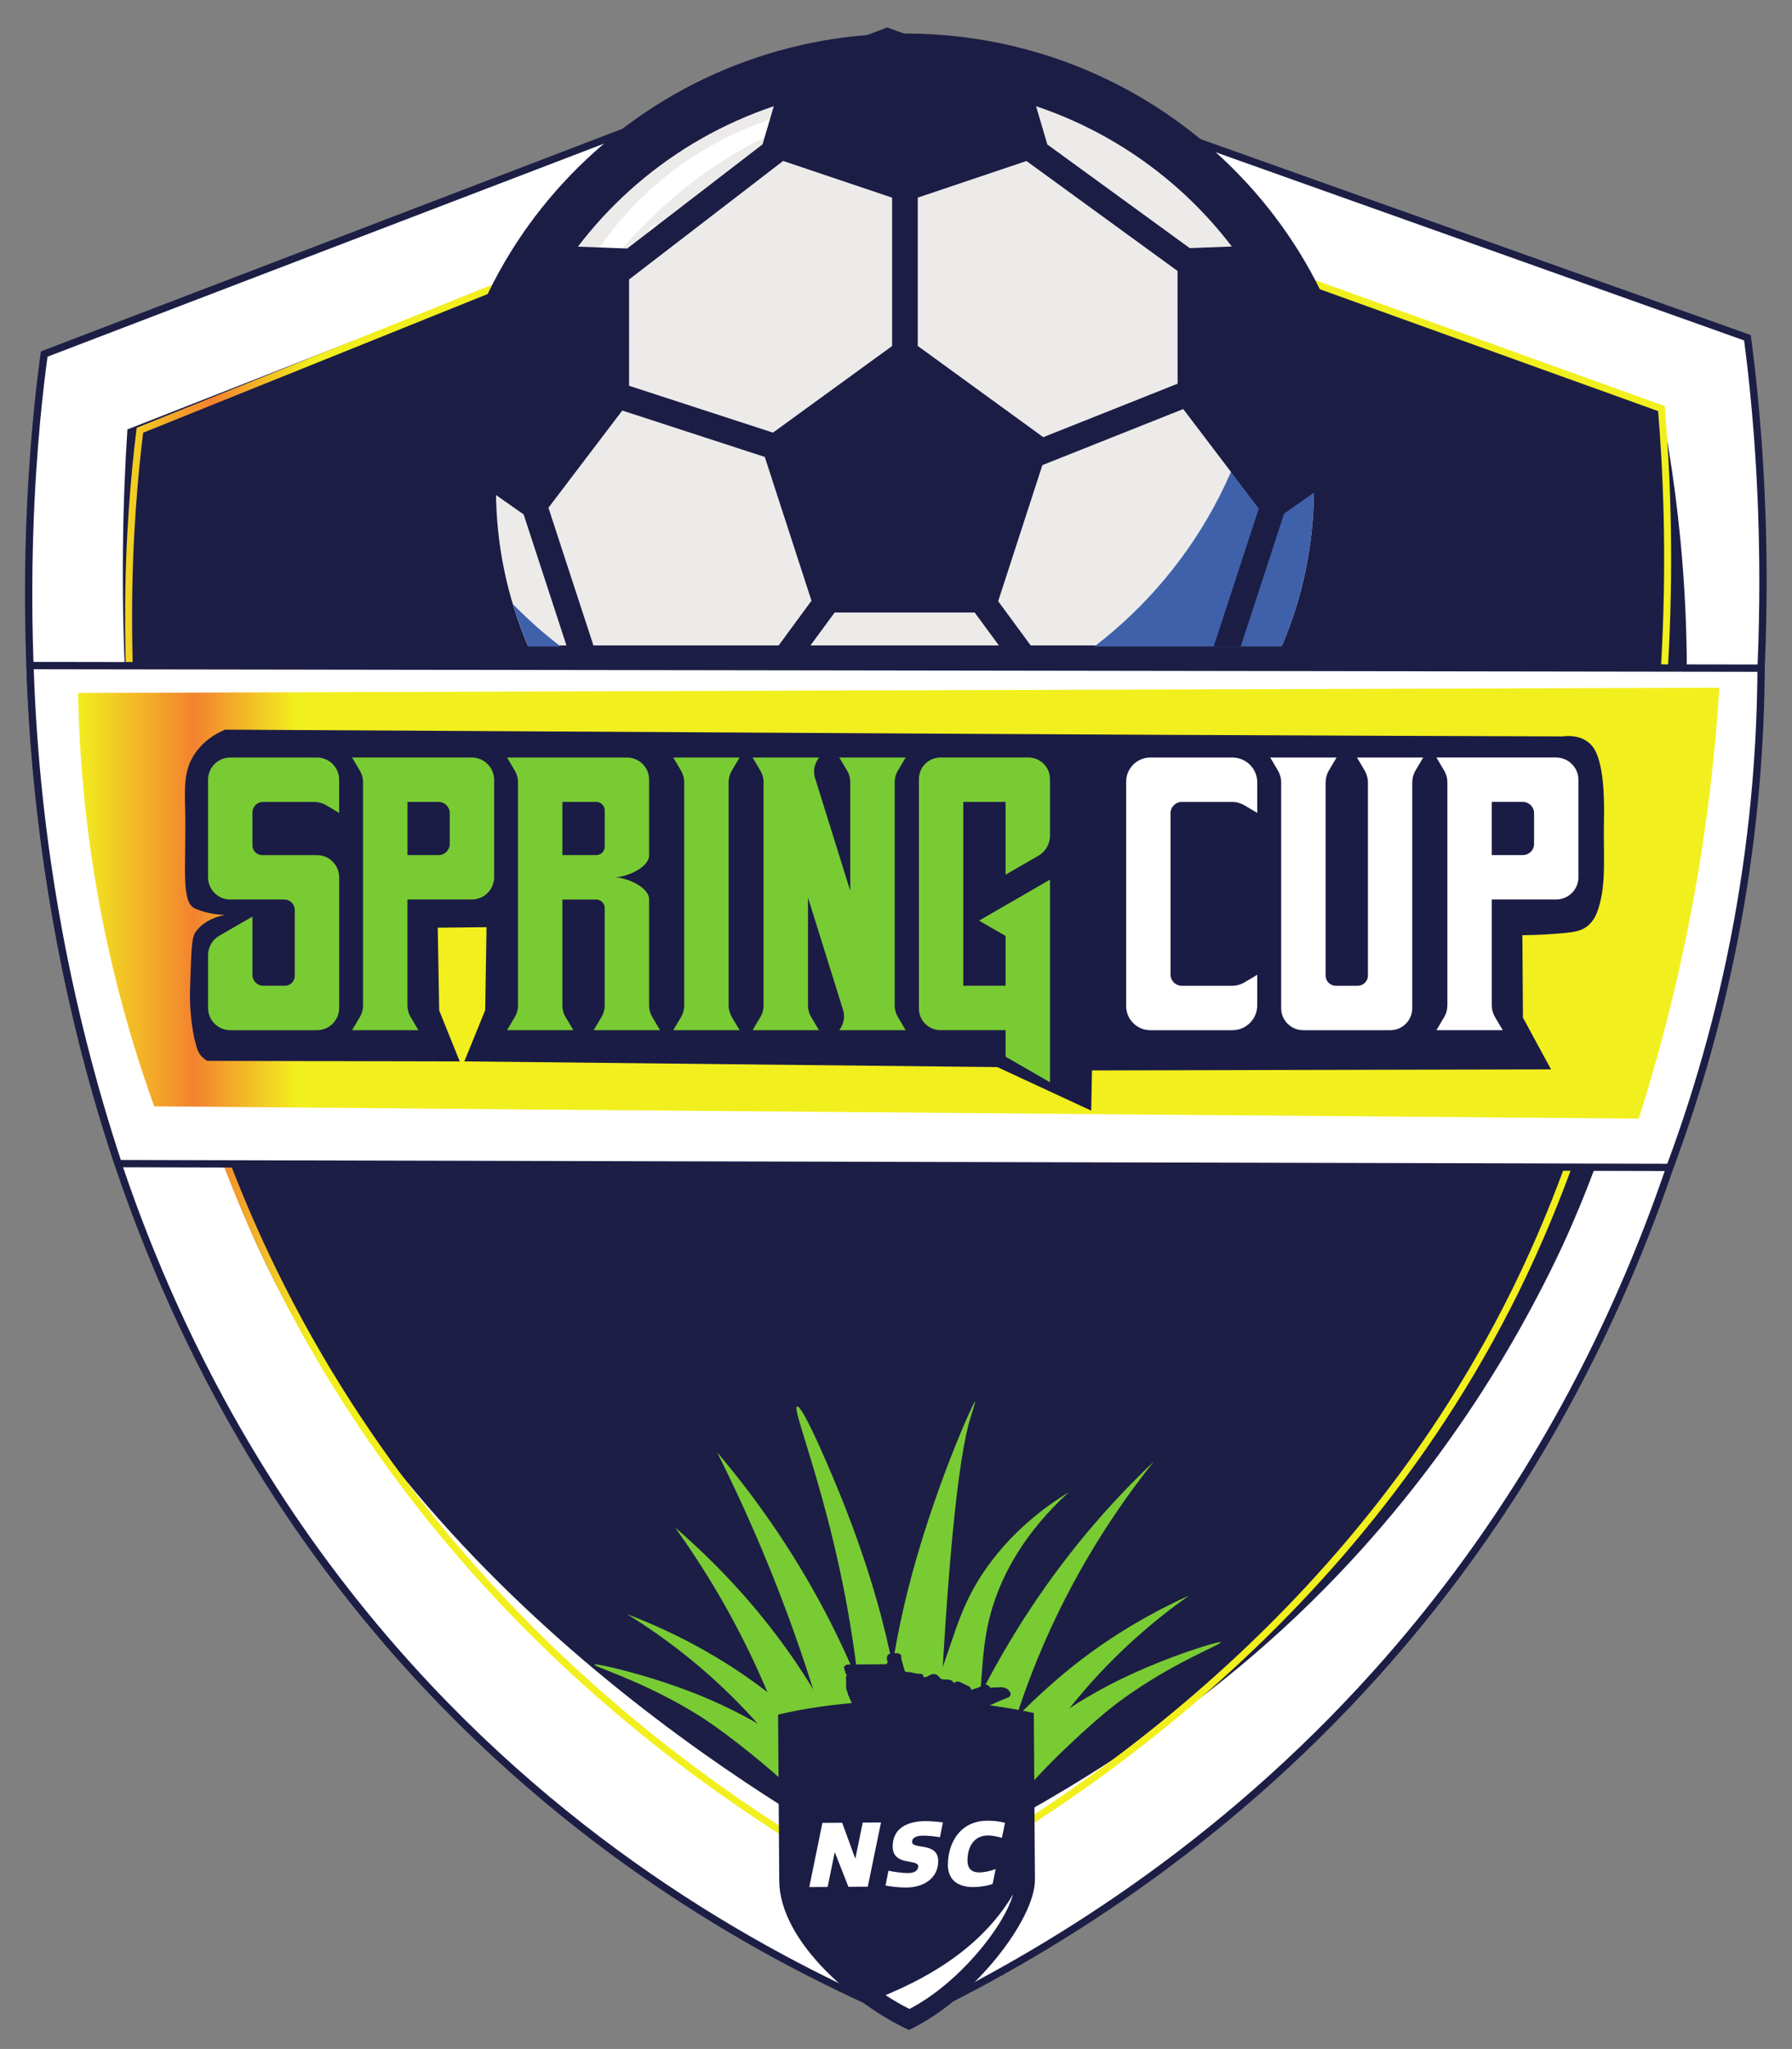
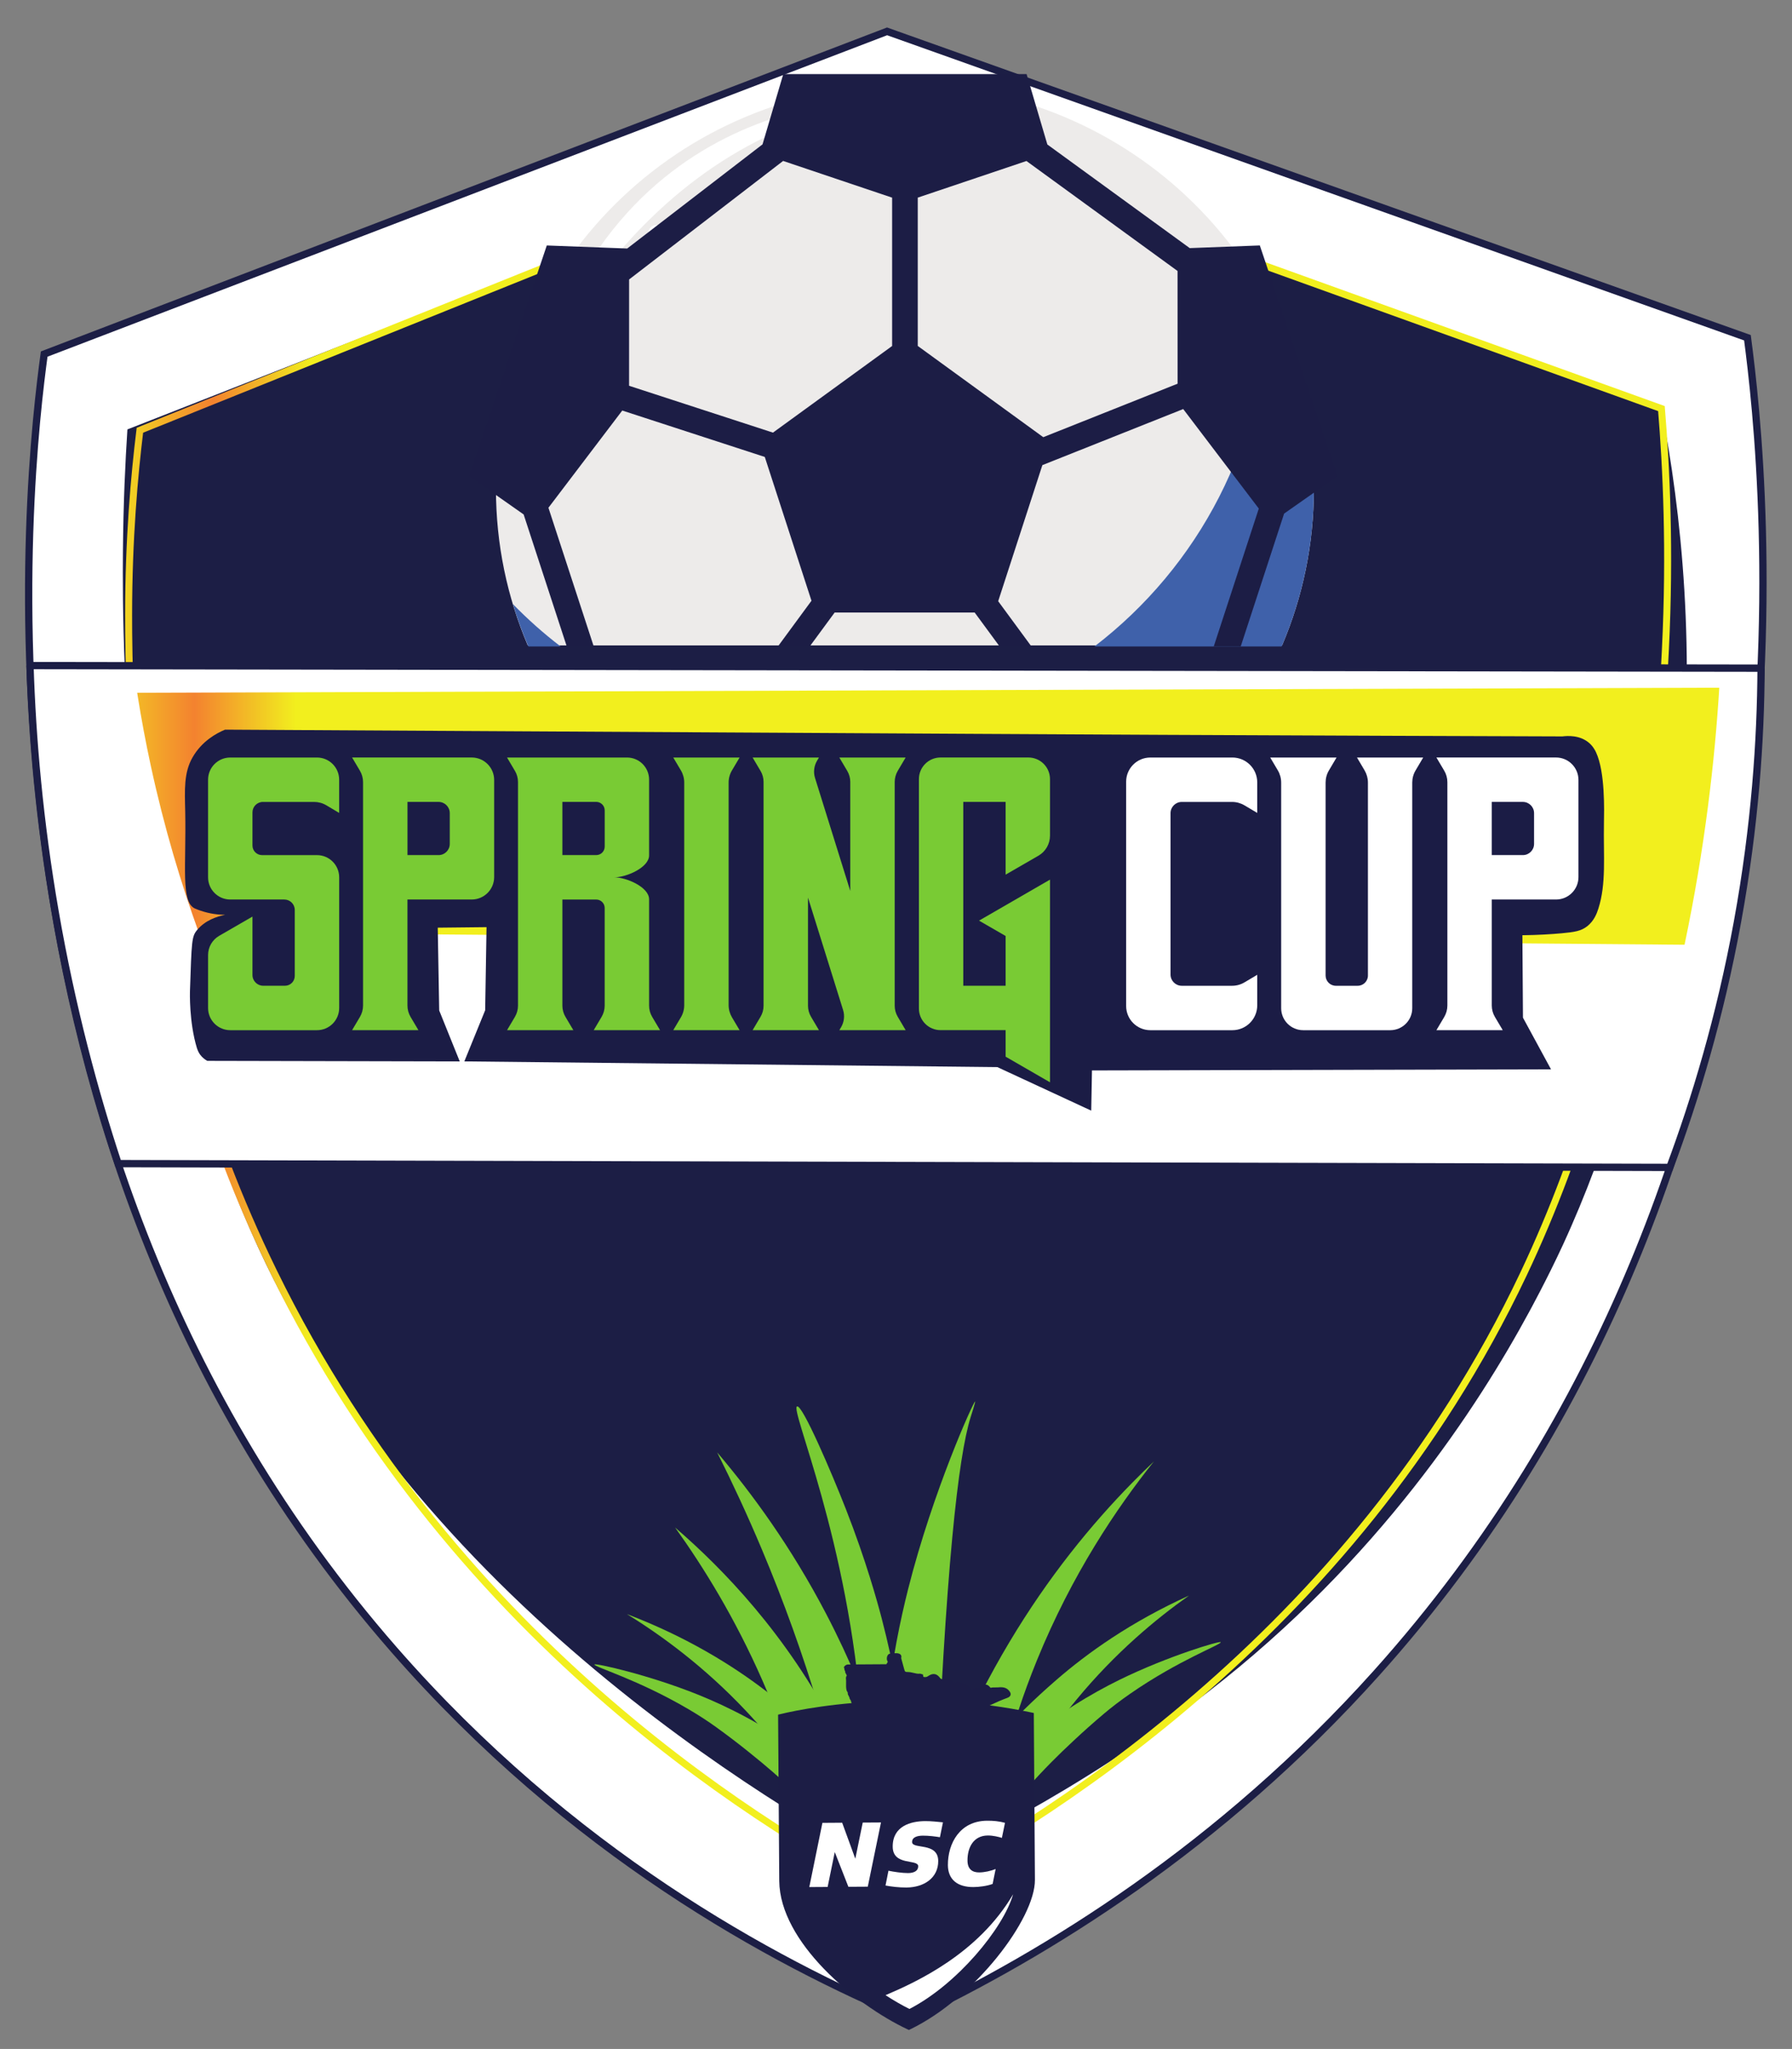
<svg xmlns="http://www.w3.org/2000/svg" xmlns:xlink="http://www.w3.org/1999/xlink" version="1.1" id="svg2" x="0px" y="0px" viewBox="0 0 1049.3 1199.1" style="enable-background:new 0 0 1049.3 1199.1;" xml:space="preserve">
  <rect x="0" y="0" width="1049.3" height="1199.1" fill="#808080" stroke="none" />
  <style type="text/css">
	.st0{fill:#FFFFFF;}
	.st1{fill:none;stroke:#1C1E45;stroke-width:32;stroke-miterlimit:1.333;}
	.st2{fill:#1C1E45;}
	
		.st3{fill:none;stroke:url(#path28_00000106844944819567043350000006663855630273999239_);stroke-width:30.667;stroke-miterlimit:1.333;}
	.st4{clip-path:url(#SVGID_00000026847992846254632850000007726058168028596630_);}
	.st5{fill:url(#path50_00000171700970319848652350000013159439437281081485_);}
	.st6{fill:none;stroke:#FFFFFF;stroke-width:25.333;stroke-miterlimit:1.333;}
	.st7{fill:#1B1C45;}
	.st8{fill:#79CB34;}
	.st9{fill:#1C1D45;}
	.st10{fill:#EDEBEA;}
	.st11{fill:#3F61AA;}
	.st12{clip-path:url(#SVGID_00000090986180165540743230000004523291831332781496_);}
</style>
  <g id="g10" transform="matrix(1.333,0,0,-1.333,0,1263.147)">
    <g id="g12" transform="scale(0.1)">
      <path id="path14" class="st0" d="M7676,7993.2c-1259.8,448.4-2519.5,896.7-3779.3,1345.1C2662.5,8866,1428.3,8393.8,194.1,7921.5    C126.1,7420.8-227.6,4474,1730.9,2233.2C2507.1,1345.1,3384.3,868,3994.4,611.6c601.4,285.6,1364,752.8,2051.5,1518.4    C8089.7,4406.1,7753.1,7408.4,7676,7993.2" />
      <path id="path16" class="st1" d="M7676,7993.2c-1259.8,448.4-2519.5,896.7-3779.3,1345.1C2662.5,8866,1428.3,8393.8,194.1,7921.5    C126.1,7420.8-227.6,4474,1730.9,2233.2C2507.1,1345.1,3384.3,868,3994.4,611.6c601.4,285.6,1364,752.8,2051.5,1518.4    C8089.7,4406.1,7753.1,7408.4,7676,7993.2z" />
      <path id="path18" class="st2" d="M7298.2,7682.1c-1126.4,408.3-2252.7,816.7-3379.1,1225    c-1119.8-438.8-2239.6-877.6-3359.4-1316.4c-9.2-139.6-18-322.8-19.7-537.6c-1.5-196.2-3.8-748.1,86.2-1337.7    c0,0,139.2-911.3,505.5-1710.6c741-1616.8,2414.5-2543.8,2824.7-2760.3c223.5,98.6,768.1,353.2,1348.2,801.5    c753.2,582.1,1189,1257.5,1412.5,1670.2c0,0,0,0,0,0.1c0,0,77.5,140.9,148,293.6c407.4,882.4,511.7,1879.2,511.7,1879.2    C7452.5,6610.9,7385.8,7228.9,7298.2,7682.1" />
      <linearGradient id="path28_00000183241565285642021600000017321378583116883355_" gradientUnits="userSpaceOnUse" x1="-1961.348" y1="1169.922" x2="-1960.348" y2="1169.922" gradientTransform="matrix(932.059 0 0 932.059 1828541.625 -1088467.125)">
        <stop offset="0" style="stop-color:#F2EF1E" />
        <stop offset="0.538" style="stop-color:#F3822F" />
        <stop offset="1" style="stop-color:#F2EF1E" />
      </linearGradient>
      <path id="path28" style="fill:none;stroke:url(#path28_00000183241565285642021600000017321378583116883355_);stroke-width:30.667;stroke-miterlimit:1.333;" d="    M7298.2,7682.1c-1134.1,408.3-2268.2,816.7-3402.2,1225C2802.2,8467.1,1708.3,8027,614.5,7587c-24.1-196.9-49.4-475.5-49.5-809.5    c-0.1-371.3,12.2-1606.6,635.7-2882.5c811.5-1660.5,2212.6-2478.3,2741.8-2753.9c599.1,310.7,1990.3,1138.6,2750.1,2742.2    c533.4,1125.9,601.7,2309.4,623,2741C7337.1,7058.3,7319.7,7422.6,7298.2,7682.1L7298.2,7682.1z" />
      <path id="path30" class="st0" d="M7735.9,6542.5c-1.5-314.5-26.7-692.2-103.6-1113.1c-77-421.4-187.3-783.8-297.3-1078.7    c-2272,5.5-4543.9,11-6815.9,16.6c-104,314.9-204.2,686-277.2,1106.9c-69.1,398.1-100.1,762.1-110.2,1079.6    C2666.4,6550,5201.1,6546.3,7735.9,6542.5" />
      <path id="path32" class="st1" d="M7735.9,6542.5c-1.5-314.5-26.7-692.2-103.6-1113.1c-77-421.4-187.3-783.8-297.3-1078.7    c-2272,5.5-4543.9,11-6815.9,16.6c-104,314.9-204.2,686-277.2,1106.9c-69.1,398.1-100.1,762.1-110.2,1079.6    C2666.4,6550,5201.1,6546.3,7735.9,6542.5z" />
      <g id="g34">
        <g>
          <defs>
-             <path id="SVGID_1_" d="M7565.8,6469.4c-20.4-338.9-65.5-723.6-153.2-1141.3c-59.3-282.4-130-541.6-204.8-776       c-2179.8,18-4359.6,36-6539.4,54c-77.4,213.5-151.5,458.1-210.7,731.3c-90.4,417.4-122.5,794.3-127.7,1108.9       C2742,6454.1,5153.9,6461.8,7565.8,6469.4L7565.8,6469.4z" />
+             <path id="SVGID_1_" d="M7565.8,6469.4c-20.4-338.9-65.5-723.6-153.2-1141.3c-2179.8,18-4359.6,36-6539.4,54c-77.4,213.5-151.5,458.1-210.7,731.3c-90.4,417.4-122.5,794.3-127.7,1108.9       C2742,6454.1,5153.9,6461.8,7565.8,6469.4L7565.8,6469.4z" />
          </defs>
          <clipPath id="SVGID_00000101092636399321763690000004188266381817923203_">
            <use xlink:href="#SVGID_1_" style="overflow:visible;" />
          </clipPath>
          <g id="g36" style="clip-path:url(#SVGID_00000101092636399321763690000004188266381817923203_);">
            <linearGradient id="path50_00000064332502242998169010000000092942583812057018_" gradientUnits="userSpaceOnUse" x1="-1961.415" y1="1163.014" x2="-1960.415" y2="1163.014" gradientTransform="matrix(964.765 0 0 -964.765 1892635.5 1127546.5)">
              <stop offset="0" style="stop-color:#F2EF1E" />
              <stop offset="0.538" style="stop-color:#F3822F" />
              <stop offset="1" style="stop-color:#F2EF1E" />
            </linearGradient>
            <path id="path50" style="fill:url(#path50_00000064332502242998169010000000092942583812057018_);" d="M7565.8,6469.4       c-20.4-338.9-65.5-723.6-153.2-1141.3c-59.3-282.4-130-541.6-204.8-776c-2179.8,18-4359.6,36-6539.4,54       c-77.4,213.5-151.5,458.1-210.7,731.3c-90.4,417.4-122.5,794.3-127.7,1108.9C2742,6454.1,5153.9,6461.8,7565.8,6469.4" />
          </g>
        </g>
      </g>
      <path id="path52" class="st6" d="M7565.8,6469.4c-20.4-338.9-65.5-723.6-153.2-1141.3c-59.3-282.4-130-541.6-204.8-776    c-2179.8,18-4359.6,36-6539.4,54c-77.4,213.5-151.5,458.1-210.7,731.3c-90.4,417.4-122.5,794.3-127.7,1108.9    C2742,6454.1,5153.9,6461.8,7565.8,6469.4L7565.8,6469.4z" />
      <path id="path54" class="st7" d="M845.8,6150.8c41,71.5,104.9,105.9,142.8,121.8c828.8-4.7,1600.9-9.1,2295.1-12.9    c811.2-4.5,1234.1-7.1,1828.3-9.9c740.5-3.5,1347.2-5.6,1751.3-6.9c22.1,2.8,75.7,6.3,116-27.6c17.8-15,27-32.3,31.9-42.9    c40.3-87.6,35.3-254.9,34.4-311.6c-2.5-147.4,10.8-263.4-24.5-374.2c-6.9-21.6-19.1-53.8-49.1-77.3    c-26.3-20.6-54.6-25.5-111.6-30.7c-44.4-4-103.1-7.9-173-8.6c0.8-120.6,1.6-241.3,2.5-361.9c41.1-75.6,82.2-151.3,123.3-227    c-672.2-1.6-1344.4-3.2-2016.5-4.7c-1.1-58.9-2.2-117.7-3.3-176.5c-137.4,63.7-274.9,127.4-412.3,191.1    c-780.5,8.4-1560.9,16.8-2341.4,25.1c30.5,74.9,61,149.7,91.5,224.5c2,121.6,4,243.2,6,364.8c-71.4-0.8-142.9-1.5-214.3-2.3    c2.1-121.2,4.3-242.3,6.4-363.5c30.1-74.5,60.1-149.1,90.2-223.6c-369.6,0.8-739.2,1.6-1108.8,2.4c-8.9,4.9-20.9,13-30.9,26.4    c-1.8,2.4-9.8,13.3-14.7,29.4c-35.1,114.6-30.7,249.1-30.7,249.1c7.3,221.2,7.8,240.8,30.7,268.7c36.7,44.8,90,60.9,123.9,67.5    c-26.4,0.3-65.6,3.5-110.3,19.1c-1.2,0.4-16.4,5.7-23.4,9.1c-61.8,30.1-36.7,185.7-41.7,425.7    C811.4,6008.3,807.1,6083.2,845.8,6150.8" />
      <path id="path56" class="st8" d="M1324.3,6150.2h68.1c53.8,0,97.4-43.6,97.4-97.4v-145.8l-56.6,33.6    c-16.1,9.6-34.6,14.6-53.3,14.6h-225c-25.4,0-45.9-20.6-45.9-45.9v-145.4c0-23.3,18.9-42.2,42.2-42.2h241.3    c53.8,0,97.4-43.6,97.4-97.4v-573.8c0-53.8-43.6-97.4-97.4-97.4h-381.1c-53.8,0-97.4,43.6-97.4,97.4v232.5    c0,34.8,18.6,67,48.7,84.4l146.3,84.5v-256.4c0-26.1,21.2-47.3,47.3-47.3h95.4c23.8,0,43.1,19.3,43.1,43.1v289.6    c0,25.4-20.6,45.9-45.9,45.9h-237.5c-53.8,0-97.4,43.6-97.4,97.4v428.6c0,53.8,43.6,97.4,97.4,97.4L1324.3,6150.2L1324.3,6150.2" />
      <path id="path58" class="st8" d="M1975.7,5906c0,27.2-22,49.3-49.2,49.3h-136.6v-233.5h136.6c27.2,0,49.2,22,49.2,49.2V5906z     M2170.7,6051.7v-426.4c0-54.4-44.1-98.5-98.6-98.5h-282.3v-465.3c0-17.7,4.8-35.1,13.8-50.3l34.4-58h-291.4l34.4,58    c9,15.2,13.8,32.6,13.8,50.3V6042c0,17.7-4.8,35.1-13.8,50.3l-34.4,58h525.5C2126.6,6150.3,2170.7,6106.1,2170.7,6051.7" />
      <path id="path60" class="st8" d="M2619,5721.8c20.6,0,37.3,16.7,37.3,37.3v159c0,20.6-16.7,37.3-37.3,37.3h-148.6v-233.5    L2619,5721.8z M2899.4,4953.2h-291.4l34.7,58.5c8.8,14.9,13.5,31.9,13.5,49.2v428.6c0,20.6-16.7,37.2-37.2,37.2h-148.6v-465.9    c0-17.3,4.6-34.3,13.5-49.2l34.7-58.5h-291.4l34.7,58.5c8.8,14.9,13.5,31.9,13.5,49.2v981.7c0,17.3-4.6,34.3-13.5,49.2l-34.7,58.5    h527.1c53.6,0,97-43.4,97-97v-332.6c0-53.2-99.3-96.4-152.6-96.4c53.2,0,152.6-43.1,152.6-96.4v-467c0-17.3,4.6-34.3,13.5-49.2    L2899.4,4953.2" />
      <path id="path62" class="st8" d="M3200.6,6040.1v-976.7c0-18.9,5.1-37.5,14.7-53.8l33.5-56.4h-291.4l33.5,56.4    c9.7,16.2,14.7,34.8,14.7,53.7v976.8c0,18.9-5.1,37.5-14.7,53.7l-33.5,56.4h291.4l-33.4-56.4    C3205.7,6077.6,3200.6,6059,3200.6,6040.1L3200.6,6040.1" />
      <path id="path64" class="st8" d="M3930.2,6043.2v-983c0-16.9,4.6-33.4,13.1-47.9l35-59.1h-291.3l7.5,12.7    c13.6,22.9,16.8,50.5,8.9,75.9l-154.1,493.4v-475c0-16.9,4.6-33.4,13.1-47.9l35-59.1h-291.4l35,59.1c8.6,14.5,13.1,31.1,13.1,47.9    v983c0,16.9-4.6,33.4-13.1,47.9l-35,59.1h291.4l-8.3-14c-13.6-22.9-16.8-50.5-8.9-75.9l154.8-495.9v478.8    c0,16.9-4.6,33.4-13.1,47.9l-35,59.1h291.3l-35-59.1C3934.8,6076.6,3930.3,6060.1,3930.2,6043.2L3930.2,6043.2" />
      <path id="path66" class="st8" d="M4417.3,5635.9v319.4h-185.9v-807.1h185.9v104.1l0,114.4l0,0l-116.7,67.4l311.7,180v-889.8    l-195,112.6v116.4h-285.9c-52.4,0-94.9,42.5-94.9,94.9v1007.2c0,52.4,42.5,94.9,94.9,94.9h386c52.4,0,94.9-42.5,94.9-94.9V5807    c0-36.2-19.3-69.7-50.7-87.8L4417.3,5635.9" />
      <path id="path68" class="st0" d="M5301,6150.2h112.5c60.3,0,109.2-48.9,109.2-109.2v-134l-56.2,33.3    c-16.4,9.7-35.1,14.9-54.2,14.9h-221.2c-27.2,0-49.3-22.1-49.3-49.3v-708.5c0-27.2,22.1-49.3,49.3-49.3h221.2    c19,0,37.8,5.1,54.2,14.9l56.2,33.3v-134c0-60.3-48.9-109.2-109.2-109.2h-360.5c-58.6,0-106.2,47.5-106.2,106.2v984.7    c0,58.7,47.6,106.2,106.2,106.2L5301,6150.2L5301,6150.2" />
      <path id="path70" class="st0" d="M6203.6,6150.2h48.1l-33.5-56.6c-9.6-16.1-14.6-34.6-14.6-53.4v-990.6    c0-53.3-43.2-96.5-96.5-96.5h-382.8c-53.3,0-96.5,43.2-96.5,96.5v990.6c0,18.8-5,37.2-14.6,53.4l-33.5,56.6h291.4l-33.5-56.6    c-9.6-16.1-14.6-34.6-14.6-53.4v-847.1c0-24.9,20.1-45,45-45h95.9c24.9,0,45,20.1,45,45v847.1c0,18.8-5.1,37.2-14.6,53.4    l-33.5,56.6L6203.6,6150.2L6203.6,6150.2" />
      <path id="path72" class="st0" d="M6738.7,5906c0,27.2-22,49.3-49.2,49.3h-136.6v-233.5h136.6c27.2,0,49.2,22,49.2,49.2V5906z     M6933.7,6051.7v-426.4c0-54.4-44.1-98.5-98.5-98.5h-282.3v-465.3c0-17.7,4.8-35.1,13.8-50.3l34.4-58h-291.4l34.4,58    c9,15.2,13.8,32.6,13.8,50.3V6042c0,17.7-4.8,35.1-13.8,50.3l-34.4,58h525.5C6889.6,6150.3,6933.7,6106.1,6933.7,6051.7" />
-       <path id="path74" class="st9" d="M5880.5,6642.4c79.1,213.9,122.4,444.9,122.4,685.9c0,1104.9-907.9,2000.5-2027.8,2000.5    c-1119.9,0-2027.8-895.6-2027.8-2000.5c0-241,43.2-472,122.4-685.9L5880.5,6642.4" />
      <path id="path76" class="st10" d="M5631.9,6642.4c89.9,211.1,139.6,442.8,139.6,685.9c0,978.7-805.9,1774.9-1796.4,1774.9    c-990.6,0-1796.5-796.3-1796.5-1774.9c0-243,49.8-474.7,139.6-685.9L5631.9,6642.4" />
      <path id="path78" class="st0" d="M2848,8453c0,19.1,15.5,34.6,34.6,34.6c19.1,0,34.6-15.5,34.6-34.6c0-19.1-15.5-34.6-34.6-34.6    C2863.5,8418.4,2848,8433.9,2848,8453" />
      <path id="path80" class="st0" d="M3975.1,9039.4c0,0-1215.4,107.6-1605-1211.1C2370.1,7828.2,2839,8950.2,3975.1,9039.4" />
      <path id="path82" class="st11" d="M5629.9,6637.8c91.1,212.4,141.6,445.7,141.6,690.6c0,297-74.5,576.9-205.6,823.1    c-6.4-617.1-302.4-1164.5-758.3-1513.7H5629.9" />
      <path id="path84" class="st11" d="M2462.6,6637.8c-74.3,56.9-144.4,119.1-209.6,186c19.1-63.6,42-125.6,67.9-186H2462.6" />
      <path id="path86" class="st9" d="M2763.4,8249l676.6,520.4l478.8-161.2v-651.3l-523.4-380.3l-632.1,205.7L2763.4,8249z     M4031.4,8608.3l477.5,160.8l663.7-482.8l0.2-494.9l-590.1-234.8l-551.2,400.5V8608.3z M2489.7,6637.8h118.5l-199.1,609    l324.3,426.8l626.1-203.8l205.1-631.3L3417,6637.8h139.8l109.5,148.9h615.2l109.5-148.9h139.8l-146.1,198.7l194.1,597.4    l618.7,246.2l332-436.9l-197.9-605.4h118.5l190.6,583.3l234.4,164.5L5534,8398.4l-307.9-11.7l-625.4,454.9l-91.2,309H3440.7    l-91.1-308.4l-594.5-457.3l-353.2,13.4l-341.3-1012.7l239.6-168.2L2489.7,6637.8" />
      <path id="path88" class="st8" d="M5223,2470.9c-144.3-101.9-322.9-249.8-493.1-455.5c-122.6-148.3-211.7-291.2-276.2-413.4    c-18.4-73.5-36.9-147-55.3-220.5c-81.6,5-159.6,24.2-191.3,76.9c-105.1,175.1,377.4,593.8,431.5,640.7    C4777,2219.3,4967.7,2355.3,5223,2470.9" />
      <path id="path90" class="st8" d="M5362.2,2266.3c-3.3,6.6-232.4-61.4-443.6-164.8c-249.8-122.4-593.8-352.8-913.8-820.9    c6.9-32,13.8-64,20.7-95.9c278.1,223.5,396.8,338.7,452.6,402.9c12.3,14.2,64.4,74.8,139.8,151.3c30.4,30.9,60.7,59.9,99.9,96.5    c40.3,37.7,85,77.7,134.1,119c32.4,27.2,68.3,54.7,112,85.1C5179.1,2188.7,5367.2,2256.3,5362.2,2266.3" />
      <path id="path92" class="st8" d="M5068.7,3059.7c-31.7-30.1-63.2-60.9-94.3-92.6c-360.9-367.3-753.3-919.4-981-1746    c115.2,59.9,230.5,119.8,345.7,179.7c32.5,217.5,94.6,489,216.4,787.3C4709.5,2565.5,4906.1,2856.2,5068.7,3059.7" />
      <path id="path94" class="st8" d="M3348.5,2099.4c103.1-234.6,168.8-451.3,211.6-635.5c106.7-37.4,213.4-74.8,320.1-112.2    c-44.4,159.1-110.7,342-211.3,536.1c-214.2,413-493.3,700.9-703.3,881.8C3090.5,2595.6,3228.7,2372,3348.5,2099.4" />
      <path id="path96" class="st8" d="M3715.6,2850.8c-63.7,162.6-190.5,458-214.2,450.6c-33.1-10.4,226.8-585.9,284.6-1385.3    c16.9-233.4,15.8-428.5,11.4-565.2c72.2-24.3,144.4-48.6,216.6-73c-3.6,284.9-32,676.4-140.9,1092.5    C3854.1,2442.9,3804.4,2624.2,3715.6,2850.8" />
      <path id="path98" class="st8" d="M3150.3,3099.5c67.4-134.3,133.2-276,196-425.1c198.1-470.3,325-915.3,406.5-1314.3    c80.2-10.2,160.4-20.5,240.6-30.8c-50.6,280-151.7,654.8-364.9,1062.3C3475.4,2684.3,3303.3,2919.5,3150.3,3099.5" />
      <path id="path100" class="st8" d="M4283.4,3323c-6.2,2-185.3-392.8-294.1-822.9c-69.9-276.6-138.1-676-112.4-1171    c45.7-17.1,91.4-34.2,137.1-51.3c31.5,69.6,62.9,139.2,94.4,208.7c45.3,1112,101.2,1594.1,155.2,1767.2    C4268,3267.8,4285.6,3322.3,4283.4,3323" />
-       <path id="path102" class="st8" d="M4379.2,2476.4c42.6,112.8,127,275.2,314.6,447.7c-101.7-62.5-241-165.4-356-325.7    c-143.8-200.7-146.1-347.4-259.4-595.6c-61.8-135.3-165.9-321.4-349.1-525c107.3-50.5,214.6-101.1,321.9-151.6    c57.3,85.7,140.3,226.7,197.2,413.4C4344.1,2053.4,4280.5,2215,4379.2,2476.4" />
      <path id="path104" class="st8" d="M2753.9,2389.5c150.9-93,339.2-229.9,523-425c132.5-140.6,231-278,303.8-396    c23.4-72.3,46.8-144.5,70.1-216.8c81.1,9.9,157.7,33.7,185.7,88.2c93,181.1-416.9,570-474.1,613.6    C3216,2165.2,3016.5,2289.5,2753.9,2389.5" />
      <path id="path106" class="st8" d="M2611.2,2168.4c2.7,6.8,236.6-44.7,455.6-132.8c258.9-104.3,620.5-309.6,977.3-753.6    c-4.3-32.4-8.6-64.8-12.9-97.1c-295.3,203.1-422.9,309.5-483.7,369.6c-13.4,13.2-70.2,70-151.6,140.9    c-32.8,28.6-65.4,55.4-107.4,89.2c-43.2,34.8-91,71.4-143.3,109.1c-34.5,24.9-72.5,49.7-118.5,76.9    C2800,2104.1,2607.1,2158,2611.2,2168.4" />
      <path id="path108" class="st9" d="M3637.8,1366.6l-34-165.4l-87-0.6l62.2,304.7l93.8,0.6l62.4-170.8l35.2,171.4l86.6,0.6    l-62.7-304.7l-92.1-0.6L3637.8,1366.6" />
      <path id="path110" class="st9" d="M4034,1299.5c-0.2,35.5-120.4,0.1-121,92.6c-0.6,98,85.9,121,153.9,121.4    c30.4,0.2,58.8-3.4,84.6-5.8l-14.3-70.7c-21.6,3.7-54.2,7.7-81.2,7.5c-26.6-0.2-51.1-7.1-50.9-30.3c0.2-35.9,123.4,1.2,124-89.6    c0.5-80.3-67.2-125.5-150.5-126.1c-35.9-0.2-71.9,4.2-99.8,9.5l13.9,70.2c24.1-5.3,66.4-11.4,93.1-11.2    C4013.9,1267.2,4034.1,1277.5,4034,1299.5" />
      <path id="path112" class="st9" d="M4360.9,1515.4c28.7,0.2,56.7-2.2,85-10l-14.7-71.5c-13.6,4.6-42.4,11.5-66.9,11.4    c-68.5-0.5-96.8-57.3-96.4-119.4c0.3-42.3,24.9-56.1,55.7-55.9c24.1,0.2,54.5,6.7,78.1,16.2l-14.3-70.7    c-27-10.3-65.4-14.8-90.8-15c-76.5-0.5-121.1,36-121.5,104C4174.4,1408.1,4231.6,1514.6,4360.9,1515.4" />
      <path id="path114" class="st9" d="M3878.8,687.7c39-25.4,77.4-47.5,113.5-65.4c226.4,116.6,445.8,382.6,492.2,544.1    C4318.3,883.9,4025.1,750.1,3878.8,687.7" />
      <path id="path116" class="st9" d="M3563.4,982.1c33.1-47.9,73.5-94.2,117.9-137.4c64.1,4.4,457,42.6,751.5,336.5    C4072,934.8,3667.4,968.2,3563.4,982.1" />
      <path id="path118" class="st9" d="M4541.2,1955.3l-10.8,2.4c-56,11.7-115.3,22.1-177.6,30.5c-156.1,21-299.5,25.3-426,20.8    c21.9-471.5,43.7-942.9,65.6-1414.4c-21.9,471.5-43.7,942.9-65.6,1414.4c-254.4-6-431.2-42.3-498.1-58.4l-10.8-2.6l5.1-730.5    c2.9-267.6,331.3-541.8,563.5-651l5.3-2.5l0.7-0.3l6,2.9c283.4,136.5,548.8,485.7,547.6,656.7L4541.2,1955.3" />
      <path id="path120" class="st9" d="M4087.9,1836.8l23.5-115.3l-119.2,53.7l-118.5-55.3l21.9,115.6l-96.7,81.1l132.8,17.7    c10.1,18.2,20.3,36.4,30.4,54.6c29.5-17.9,59-35.9,88.4-53.8l133-15.9L4087.9,1836.8z M4432,2053.7c-9.9,11.9-24.9,16.6-45.7,14.2    c-4-0.4-8.2-0.4-12.8-0.3c-7.1,0.1-14.4,0.2-21.8-1.7c-0.4,0.2-1.2,0.7-2.7,2.5c-9.7,11.5-18.3,15.9-35.6,6    c-11.2-6.4-24.1-10.3-36.8-14.2c-3.8-1.1-7.5-2.2-11.2-3.5c0.2,7.3-3.2,12.4-11,16.3l-8.8,4.4c-9,4.5-18.4,9.2-27.7,13.5    c-7.1,3.2-13.3,3.6-18.6,1l-9.2-4.6c0,0,0,0,0,0c-8.2,14.6-24.4,14.9-31.4,15c-5.1,0.1-10.3,0.3-15.5,0.6c-7,0.4-10.7,2.2-14.4,7    c-5,6.6-12.2,14.5-23.2,16.1c-11.5,1.7-21.4-3.7-30.5-9.8c-3.7-2.5-8.4-3.6-14.3-3.1c-4.5,0.3-5.1,1.3-5.4,4l-1,7.3l-12.7,3.7    l-3.4-0.3c-7.7-0.7-15.8,1.2-24.3,3.3c-8.5,2-17.2,4.1-27,4.2c-10,0-12,0.4-15.4,13.3c-4.3,16.5-8.5,31.8-12.8,46.7    c-0.3,0.9-0.1,1.7,0.2,3.3c0.4,2.3,1.1,5.9-0.8,9.8c-1.4,2.9-5.2,7.9-15,9.1c-0.3,0-33,3-41.2-5.3c-7.3-7.5-8.6-22.7-2.6-31.3    c0.5-0.6,0.6-1,0.6-1c0,0-0.1,0.1-0.1,0.2c-2.1-3.1-4-6.3-5.8-9.7l-0.6-1l-170.7-1.1l-2.3-0.7c-1.7-0.5-6.9-2.1-10.3-6.6l-3.3-4.4    l1.7-5c0.3-1,0.4-1.9,0.5-2.8c0.3-2.8,0.7-6.6,3.5-10c0-0.4,0-0.8,0-1.2c0.1-2.3,0.1-5.7,2.7-9.1l1.2-1.4c0-0.1,0-0.2,0.2-0.6    c0.3-0.9,0.7-1.9,1-2.7l1.3-2.6l1-0.7c0.1-0.2,0-0.4,0-0.5l-1.7-2.3c-1.4-2.4-1.8-4.7-2-6.3l-0.2-1.2l-0.3-1.5l0.2-1.6    c0.9-7,0.8-14.3,0.6-21.4c-0.2-10.1-0.4-20.4,2.1-30.9l3.2-6.7l1.7-1.6c0.3-0.5,0.3-2.3,0.3-3.3c0.1-3.1,0.2-6.9,2.8-10.7l1.3-2    c0.4-1.4,1-2.8,1.5-3.6l0.6-2.2l1.2-0.6v-0.1c0.1-2.4,0.4-6.8,4-10.2c0.3-0.9,0.7-1.9,1-2.6l1.2-2.2l0.9-0.8c0-0.3,0-0.5,0-0.7    c0.1-1.7,0.2-4.2,1.7-6.9l1.1-2l0.4-0.3c0.9-2.6,0.8-5.9,0.5-9.4c-0.3-5.6-0.7-12.4,3.5-19c0.6-4.6,0.4-9.4,0.3-14.2    c-0.3-7.8-0.6-15.9,2.1-24.2l0.3-0.9c-0.3-0.7-0.7-1.5-0.9-2.1l-2.2-5.2l4.5-4.7l0.7-3.3c0.8-2,0.4-4.9-0.1-7.9    c-0.7-4.8-1.6-10.8,1.8-16.9c-0.1-0.2-0.2-0.4-0.3-0.7c-1.2-2.7-3.6-7.8,0.5-13.2l1.4-1.9l1.1-0.7c0.4-0.4,0.9-0.8,1.3-1.3    c0.4-1.7,0.5-3.4,0.6-5c0.6-5.8,1.2-12.9,7.6-19.1l1.9-1.7c0.7-0.7,1.5-1.4,2.1-2.3c0.3-0.8,0.6-1.9,1-2.6l1.2-2.7l0.9-0.7    c0.5-1.4,0.4-3.4,0.3-5.7c-0.2-3.7-0.4-8.2,1.9-12.8l0-3.1c-1.6-2.8-1.6-5.6-1.7-7.7c0-0.5,0-1.6,0.2-1.3l-4.5-5.9l3.9-6.1    c0.8-1.2,0.5-3.2-0.1-5l-1.8-3.1c-0.3-0.7-0.7-1.7-0.8-2.8l-0.4-0.4c-0.8-0.7-1.5-1.3-2.1-2c-1.2-0.3-3.1-0.9-4.9-2l-2.1-1.2    l-0.7-0.9c-1.3-0.9-2.4-2-3.5-3.2l-1.3-1.6c-3.3-3.6-5.7-7.3-7.3-11.3l-1.8-4.3l4.6-9.2c0.9-2.6,2.6-5,5.1-7.2l1.7-2l0.7-0.3    c0.4-0.4,0.9-0.8,1.3-1.2l0.8-0.7c0.6-0.7,1.2-1.3,1.9-1.9l2.7-2.5c0.9-0.8,1.8-1.6,1.8-1.5l1.7-1.9l2.4-1.2c3.2-1.6,6.3-1.9,9-2    v0c1.6-0.9,2.7-1.9,3.8-3.2c1.1-2.6,1-5.9,0.8-9.5c-0.1-1.6-0.2-3.2-0.2-4.9c0.4-41,0.6-82,0.9-123l0.5-68.6l-0.1-1l0.5-1.5    l-0.7-5.2l3.4-4l4.4-3.7c1.1-0.6,2.1-1.1,3.2-1.5l2.8-1.2l5.2-0.1c4.8-0.1,9.7-0.2,14.5-0.2l463.1,3c1.7-0.1,3.3,0,6,0.2    c2.3,0.1,4.6,0.2,7,0.1l2.9-0.2l6.2,1.8l2.4,2.1c1.7,1.5,3,3,4.2,4.5l2.8,3.6l-0.5,3.9c-0.4,4-0.2,8.2,0,12.5    c0.3,7.8,0.5,15.8-2,24l-1,3l-4.6,4.3c-1.2,1.4-2.2,2.9-3.2,4.4c-1,1.4-1.9,2.9-3,4.2l-1.9,2c-1.1,0.9-2.1,1.9-2.6,2.4l-1.8,1.7    c-4.5,3.4-9.5,4.9-13.6,6.1c-2.8,0.8-5.1,1.5-6.5,2.6l-0.7,0.6c-1,0.8-2,1.8-3.3,3l-6.9,6.3l-3.3,2.3c-1.2,0.6-2.5,1.1-3.8,1.4    l-1.6,2.5c-0.9,1.1-1.4,2.4-1.5,4.1l-0.2,3l-1.9,2.6c-2.3,3.1-5.3,5-7.5,6.3c-0.6,0.4-1.2,0.7-1.7,1.1l-1,0.7    c-0.8,0.8-1.6,1.4-2.1,1.9l-1.8,1.6c-5,3.8-10.7,5.8-15.8,7.7c-6.9,2.5-10.9,4.1-13.1,8.2l-1.9,3.5l-4,1.9    c-4.9,2.3-9.9,2.1-12.8,1.9c-0.2,0-0.4,0-0.6,0c-1.2,0.7-2.4,1.3-3.5,1.8c-0.9,0.4-2.4,1.1-2.5,1.4l-2.2,2.6    c-0.9,0.8-1.8,1.7-3.4,3.2c-1.1,0.9-2.1,1.9-3.1,2.8l-2.3,1.8c-3.1,1.9-4.6,3-5.4,4.2c-2,18.7-1.1,39,2.7,62    c0.4,0.7,0.9,1.4,1.4,2.1l0.1,0.2c0.8,0.9,1.8,1.7,2.6,2.5l2.1,2.6c4.8,7.9-0.2,14.2-2.6,17.3c-0.4,0.5-0.8,0.9-1.2,1.6l-0.5,1.1    c-2.8,5.2-7.6,8.1-11.2,10.3c-2.2,1.3-3.6,2.2-4.3,3c-0.3,2,0.1,3.4,0.8,4.8c0.2,0.2,0.3,0.3,0.5,0.5l5.5,2.3l0,2.7l2.1,2.5    c2,2.9,2.1,5.7,2.2,7.7c0,0.2,0,0.5,0,0.7l1,1.4c0.8,1.2,1.8,2.2,3.1,2.9l1.4,0.9h0c0.6,0.2,1.1,0.3,1.7,0.5l1-0.8l0.1,0l1.5-1.3    l20,13.5l-0.4,0.6l1.2,1c1.1,0.3,2.6,0.8,4.3,1.6l2.1,1.1l1.6,1.6c0.8,0.8,1.5,1.5,2.4,2.3l2.9,2.6l0.7,3.5    c2.2,11.1,1.8,22,1.5,32.7c-0.3,6.2-0.5,13.3-0.1,20.1c0.1,1.6,0,3.2-0.2,5.3c-0.1,1.1-0.3,3.2-0.5,3.3l2.7,1.2l1.9,2    c1.3,1.4,2.4,2.8,3.4,4.4l5,1.9l2.2,4.3c2.9,5.7,7.9,10.1,16,14.2c27,13.6,48.1,30,64.3,50c9.3,11.5,21.7,20.7,37.8,28.1l8.9,4.1    c24.1,11.1,49,22.5,74.3,31.6c8.8,3.2,12.1,8.1,13.3,11.7C4441.6,2042.1,4435.6,2049.3,4432,2053.7" />
      <path id="path122" class="st0" d="M3666.9,1344.7l-31.4-153.1l-80.5-0.5l57.6,281.9l86.8,0.6l57.7-158l32.6,158.6l80.2,0.5    l-58-281.9l-85.2-0.5L3666.9,1344.7L3666.9,1344.7" />
      <path id="path124" class="st0" d="M4033.4,1282.6c-0.2,32.8-111.4,0-112,85.7c-0.6,90.7,79.4,112,142.4,112.4    c28.1,0.2,54.4-3.2,78.3-5.4l-13.3-65.4c-20,3.4-50.1,7.1-75.1,6.9c-24.6-0.2-47.3-6.6-47.1-28.1c0.2-33.2,114.2,1.1,114.7-82.9    c0.5-74.3-62.2-116.1-139.2-116.7c-33.2-0.2-66.5,3.9-92.3,8.8l12.9,65c22.3-4.9,61.5-10.5,86.1-10.4    C4014.9,1252.7,4033.6,1262.2,4033.4,1282.6" />
      <path id="path126" class="st0" d="M4335.9,1482.4c26.6,0.2,52.4-2,78.7-9.3L4401,1407c-12.6,4.2-39.2,10.7-61.9,10.5    c-63.3-0.4-89.6-53-89.2-110.4c0.3-39.1,23-51.9,51.5-51.7c22.3,0.1,50.4,6.2,72.2,14.9l-13.3-65.4c-25-9.5-60.5-13.7-84-13.8    c-70.8-0.5-112,33.3-112.5,96.2C4163.4,1383.1,4216.3,1481.6,4335.9,1482.4" />
      <path id="path128" class="st0" d="M3889.9,716.5c36.1-23.4,71.6-43.9,105-60.5c209.5,107.9,412.5,354,455.4,503.4    C4296.6,898,4025.3,774.2,3889.9,716.5" />
      <g id="g130">
        <g>
          <defs>
            <rect id="SVGID_00000159459264866206212450000003972496364282171292_" x="3917.3" y="1262.7" transform="matrix(1 -6.536989e-03 6.536989e-03 1 -8.834 26.09)" width="138.6" height="203.4" />
          </defs>
          <clipPath id="SVGID_00000155827215214210493600000015098760631761307541_">
            <use xlink:href="#SVGID_00000159459264866206212450000003972496364282171292_" style="overflow:visible;" />
          </clipPath>
          <g id="g132" style="clip-path:url(#SVGID_00000155827215214210493600000015098760631761307541_);">
            <path id="path138" class="st0" d="M3598,988.9c30.6-44.4,68-87.2,109.1-127.1c59.3,4,422.9,39.4,695.3,311.4       C4068.7,945.1,3694.3,976,3598,988.9" />
            <path id="path140" class="st0" d="M4299.1,1992.3c-7.1,9.7-17.8,13.5-32.8,11.6c-2.9-0.4-5.9-0.3-9.1-0.2       c-5.1,0.1-10.3,0.2-15.6-1.3c-0.3,0.1-0.9,0.6-2,2.1c-7,9.4-13.1,13-25.5,4.9c-8-5.2-17.3-8.4-26.4-11.5       c-2.7-0.9-5.4-1.8-8-2.8c0.1,6-2.3,10.1-7.9,13.3l-6.3,3.6c-6.5,3.7-13.2,7.5-19.9,11c-5.1,2.7-9.6,2.9-13.3,0.8l-6.6-3.7       c0,0,0,0,0,0c-5.9,11.9-17.5,12.2-22.5,12.3c-3.7,0.1-7.4,0.3-11.1,0.5c-5,0.3-7.7,1.8-10.3,5.8c-3.6,5.4-8.8,11.8-16.6,13.2       c-8.3,1.4-15.4-3-21.9-8c-2.7-2.1-6-2.9-10.2-2.5c-3.3,0.3-3.6,1.1-3.9,3.2l-0.7,5.9l-9.1,3l-2.4-0.2c-5.5-0.5-11.3,1-17.4,2.7       c-6.1,1.7-12.3,3.4-19.4,3.4c-7.2,0-8.6,0.3-11,10.8c-3.1,13.4-6.1,25.9-9.2,38.1c-0.2,0.7-0.1,1.4,0.1,2.7       c0.3,1.9,0.8,4.8-0.6,8c-1,2.3-3.7,6.4-10.8,7.4c-0.2,0-23.7,2.5-29.5-4.3c-5.3-6.1-6.2-18.5-1.9-25.5c0.3-0.5,0.5-0.8,0.4-0.8       c0,0,0,0-0.1,0.1c-1.5-2.5-2.9-5.1-4.2-7.9l-0.4-0.8l-122.4-0.8l-1.7-0.6c-1.2-0.4-5-1.7-7.4-5.4l-2.4-3.6l1.2-4.1       c0.2-0.8,0.3-1.6,0.3-2.3c0.2-2.3,0.5-5.4,2.5-8.1c0-0.3,0-0.7,0-1c0-1.8,0.1-4.7,1.9-7.4l0.9-1.1c0-0.1,0-0.2,0.1-0.5       c0.2-0.8,0.5-1.6,0.7-2.2l0.9-2.1l0.7-0.6c0-0.2,0-0.3,0-0.4l-1.2-1.9c-1-2-1.3-3.8-1.4-5.2l-0.2-1l-0.2-1.2l0.1-1.3       c0.7-5.7,0.6-11.7,0.4-17.4c-0.1-8.2-0.3-16.7,1.5-25.2l2.3-5.5l1.2-1.3c0.2-0.4,0.2-1.8,0.2-2.7c0.1-2.5,0.1-5.6,2-8.7       l0.9-1.7c0.3-1.1,0.7-2.3,1.1-2.9l0.4-1.8l0.8-0.5v-0.1c0.1-1.9,0.3-5.5,2.9-8.3c0.2-0.7,0.5-1.6,0.7-2.1l0.9-1.8l0.7-0.7       c0-0.2,0-0.4,0-0.6c0.1-1.4,0.2-3.5,1.2-5.6l0.8-1.6l0.3-0.2c0.7-2.1,0.5-4.8,0.4-7.7c-0.2-4.5-0.5-10.1,2.5-15.5       c0.4-3.7,0.3-7.7,0.2-11.6c-0.2-6.4-0.4-12.9,1.6-19.7l0.2-0.7c-0.2-0.5-0.5-1.2-0.6-1.7l-1.6-4.2l3.2-3.9l0.5-2.7       c0.6-1.6,0.3-4-0.1-6.4c-0.5-3.9-1.2-8.8,1.3-13.8c-0.1-0.2-0.2-0.4-0.2-0.6c-0.9-2.2-2.6-6.3,0.4-10.7l1-1.6l0.8-0.5       c0.3-0.3,0.6-0.7,1-1.1c0.3-1.4,0.3-2.8,0.5-4.1c0.4-4.7,0.9-10.5,5.4-15.6l1.4-1.4c0.5-0.6,1.1-1.1,1.5-1.9       c0.2-0.7,0.4-1.5,0.7-2.1l0.9-2.2l0.6-0.6c0.3-1.2,0.3-2.8,0.2-4.7c-0.1-3-0.3-6.7,1.4-10.4l0-2.5c-1.1-2.3-1.2-4.6-1.2-6.2       c0-0.4,0-1.3,0.1-1.1l-3.2-4.8l2.8-5c0.6-1,0.3-2.6-0.1-4.1l-1.3-2.5c-0.2-0.6-0.5-1.4-0.6-2.3l-0.2-0.3       c-0.6-0.5-1.1-1.1-1.5-1.6c-0.9-0.3-2.2-0.8-3.5-1.6l-1.5-1l-0.5-0.7c-0.9-0.8-1.7-1.6-2.5-2.6l-0.9-1.3       c-2.4-2.9-4.1-5.9-5.2-9.2l-1.3-3.5l3.3-7.5c0.6-2.2,1.9-4.1,3.6-5.8l1.2-1.6l0.5-0.2c0.3-0.3,0.6-0.6,0.9-0.9l0.6-0.5       c0.4-0.5,0.9-1,1.4-1.6l1.9-2c0.7-0.7,1.2-1.3,1.3-1.2l1.2-1.5l1.7-1c2.3-1.3,4.5-1.5,6.5-1.6v0c1.1-0.8,1.9-1.5,2.8-2.6       c0.8-2.1,0.7-4.8,0.6-7.7c-0.1-1.3-0.1-2.6-0.1-3.9c0.3-33.4,0.5-66.8,0.7-100.3l0.4-55.9l0-0.8l0.3-1.2l-0.5-4.2l2.4-3.2       l3.1-3c0.8-0.5,1.5-0.9,2.3-1.2l2-1l3.7-0.1c3.5-0.1,6.9-0.2,10.4-0.2l331.9,2.1c1.2-0.1,2.4,0,4.3,0.1c1.6,0.1,3.3,0.2,5,0.1       l2-0.1l4.5,1.4l1.7,1.7c1.2,1.2,2.2,2.4,3,3.7l2,2.9l-0.4,3.2c-0.3,3.3-0.1,6.7,0,10.2c0.2,6.3,0.4,12.9-1.4,19.6l-0.7,2.4       l-3.3,3.5c-0.9,1.2-1.5,2.4-2.3,3.6c-0.7,1.2-1.4,2.3-2.1,3.5l-1.4,1.6c-0.8,0.8-1.5,1.5-1.9,1.9l-1.3,1.4       c-3.2,2.8-6.8,4-9.8,5c-2,0.7-3.7,1.2-4.7,2.1l-0.5,0.5c-0.7,0.7-1.4,1.4-2.3,2.4l-4.9,5.1l-2.4,1.9c-0.9,0.5-1.8,0.9-2.7,1.2       l-1.2,2c-0.6,0.9-1,2-1.1,3.3l-0.1,2.4l-1.4,2.1c-1.6,2.5-3.8,4.1-5.4,5.2c-0.4,0.3-0.9,0.6-1.2,0.9l-0.7,0.6       c-0.6,0.6-1.1,1.2-1.5,1.5l-1.3,1.3c-3.6,3.1-7.7,4.8-11.3,6.2c-4.9,2-7.8,3.3-9.4,6.7l-1.4,2.8l-2.9,1.5       c-3.5,1.9-7.1,1.7-9.2,1.6c-0.1,0-0.3,0-0.4,0c-0.9,0.6-1.7,1-2.5,1.4c-0.6,0.4-1.7,0.9-1.8,1.2l-1.6,2.1       c-0.7,0.7-1.3,1.4-2.4,2.6c-0.8,0.8-1.5,1.5-2.2,2.3l-1.6,1.4c-2.2,1.6-3.3,2.4-3.9,3.4c-1.5,15.2-0.8,31.8,1.9,50.5       c0.3,0.6,0.6,1.1,1,1.7l0.1,0.1c0.6,0.7,1.2,1.4,1.9,2.1l1.5,2.1c3.4,6.4-0.2,11.6-1.9,14.1c-0.2,0.4-0.5,0.8-0.9,1.3l-0.4,0.9       c-2,4.2-5.5,6.6-8,8.4c-1.6,1.1-2.6,1.8-3.1,2.5c-0.2,1.6,0,2.8,0.6,3.9c0.1,0.1,0.2,0.2,0.3,0.4l4,1.9l0,2.2l1.5,2       c1.4,2.4,1.5,4.6,1.6,6.3c0,0.2,0,0.4,0,0.6l0.7,1.2c0.6,1,1.3,1.8,2.2,2.4l1,0.7h0c0.4,0.1,0.8,0.3,1.2,0.4l0.7-0.6l0,0       l1.1-1.1l14.3,11l-0.3,0.4l0.8,0.8c0.8,0.2,1.9,0.6,3.1,1.3l1.5,0.9l1.1,1.3c0.5,0.6,1.1,1.2,1.7,1.8l2,2.1l0.5,2.8       c1.6,9,1.3,17.9,1,26.6c-0.2,5.1-0.4,10.9-0.1,16.4c0.1,1.3,0,2.6-0.2,4.3c-0.1,0.9-0.2,2.6-0.4,2.7l1.9,1l1.3,1.6       c0.9,1.1,1.8,2.3,2.5,3.6l3.6,1.6l1.5,3.5c2.1,4.7,5.6,8.2,11.5,11.6c19.4,11.1,34.5,24.4,46.1,40.7       c6.7,9.4,15.5,16.8,27.1,22.8l6.4,3.3c17.2,9,35.1,18.3,53.2,25.7c6.3,2.6,8.7,6.6,9.5,9.5       C4306,1982.9,4301.7,1988.8,4299.1,1992.3L4299.1,1992.3z M4052.6,1815.9l16.9-94l-85.5,43.9l-84.9-45l15.6,94.2l-69.4,66.2       l95.2,14.3l42,85.9l43.2-85.3l95.3-13.1L4052.6,1815.9L4052.6,1815.9" />
            <path id="path142" class="st0" d="M4502.8,1889.4l-10,2.3c-61.7,14-224.1,45.2-457.4,48l0.2-25.8       c218.9-2.7,374.4-30.5,441.6-45.1l4.5-656.8c1-146.8-238.6-459.2-486.6-581.5c-0.2,0.1-0.5,0.2-0.7,0.4       C3785.9,730.9,3496.5,973,3494,1207l-4.5,655.3c67.5,15.6,224.2,45.7,445.1,50.9l-0.2,25.8c-235.4-5.6-399-39.1-460.9-54       l-9.9-2.4l4.7-675.9c2.7-247.6,306.6-501.3,521.4-602.4l4.9-2.3l0.7-0.3l5.5,2.6c262.2,126.3,507.8,449.4,506.7,607.6       L4502.8,1889.4L4502.8,1889.4" />
          </g>
        </g>
      </g>
    </g>
  </g>
</svg>